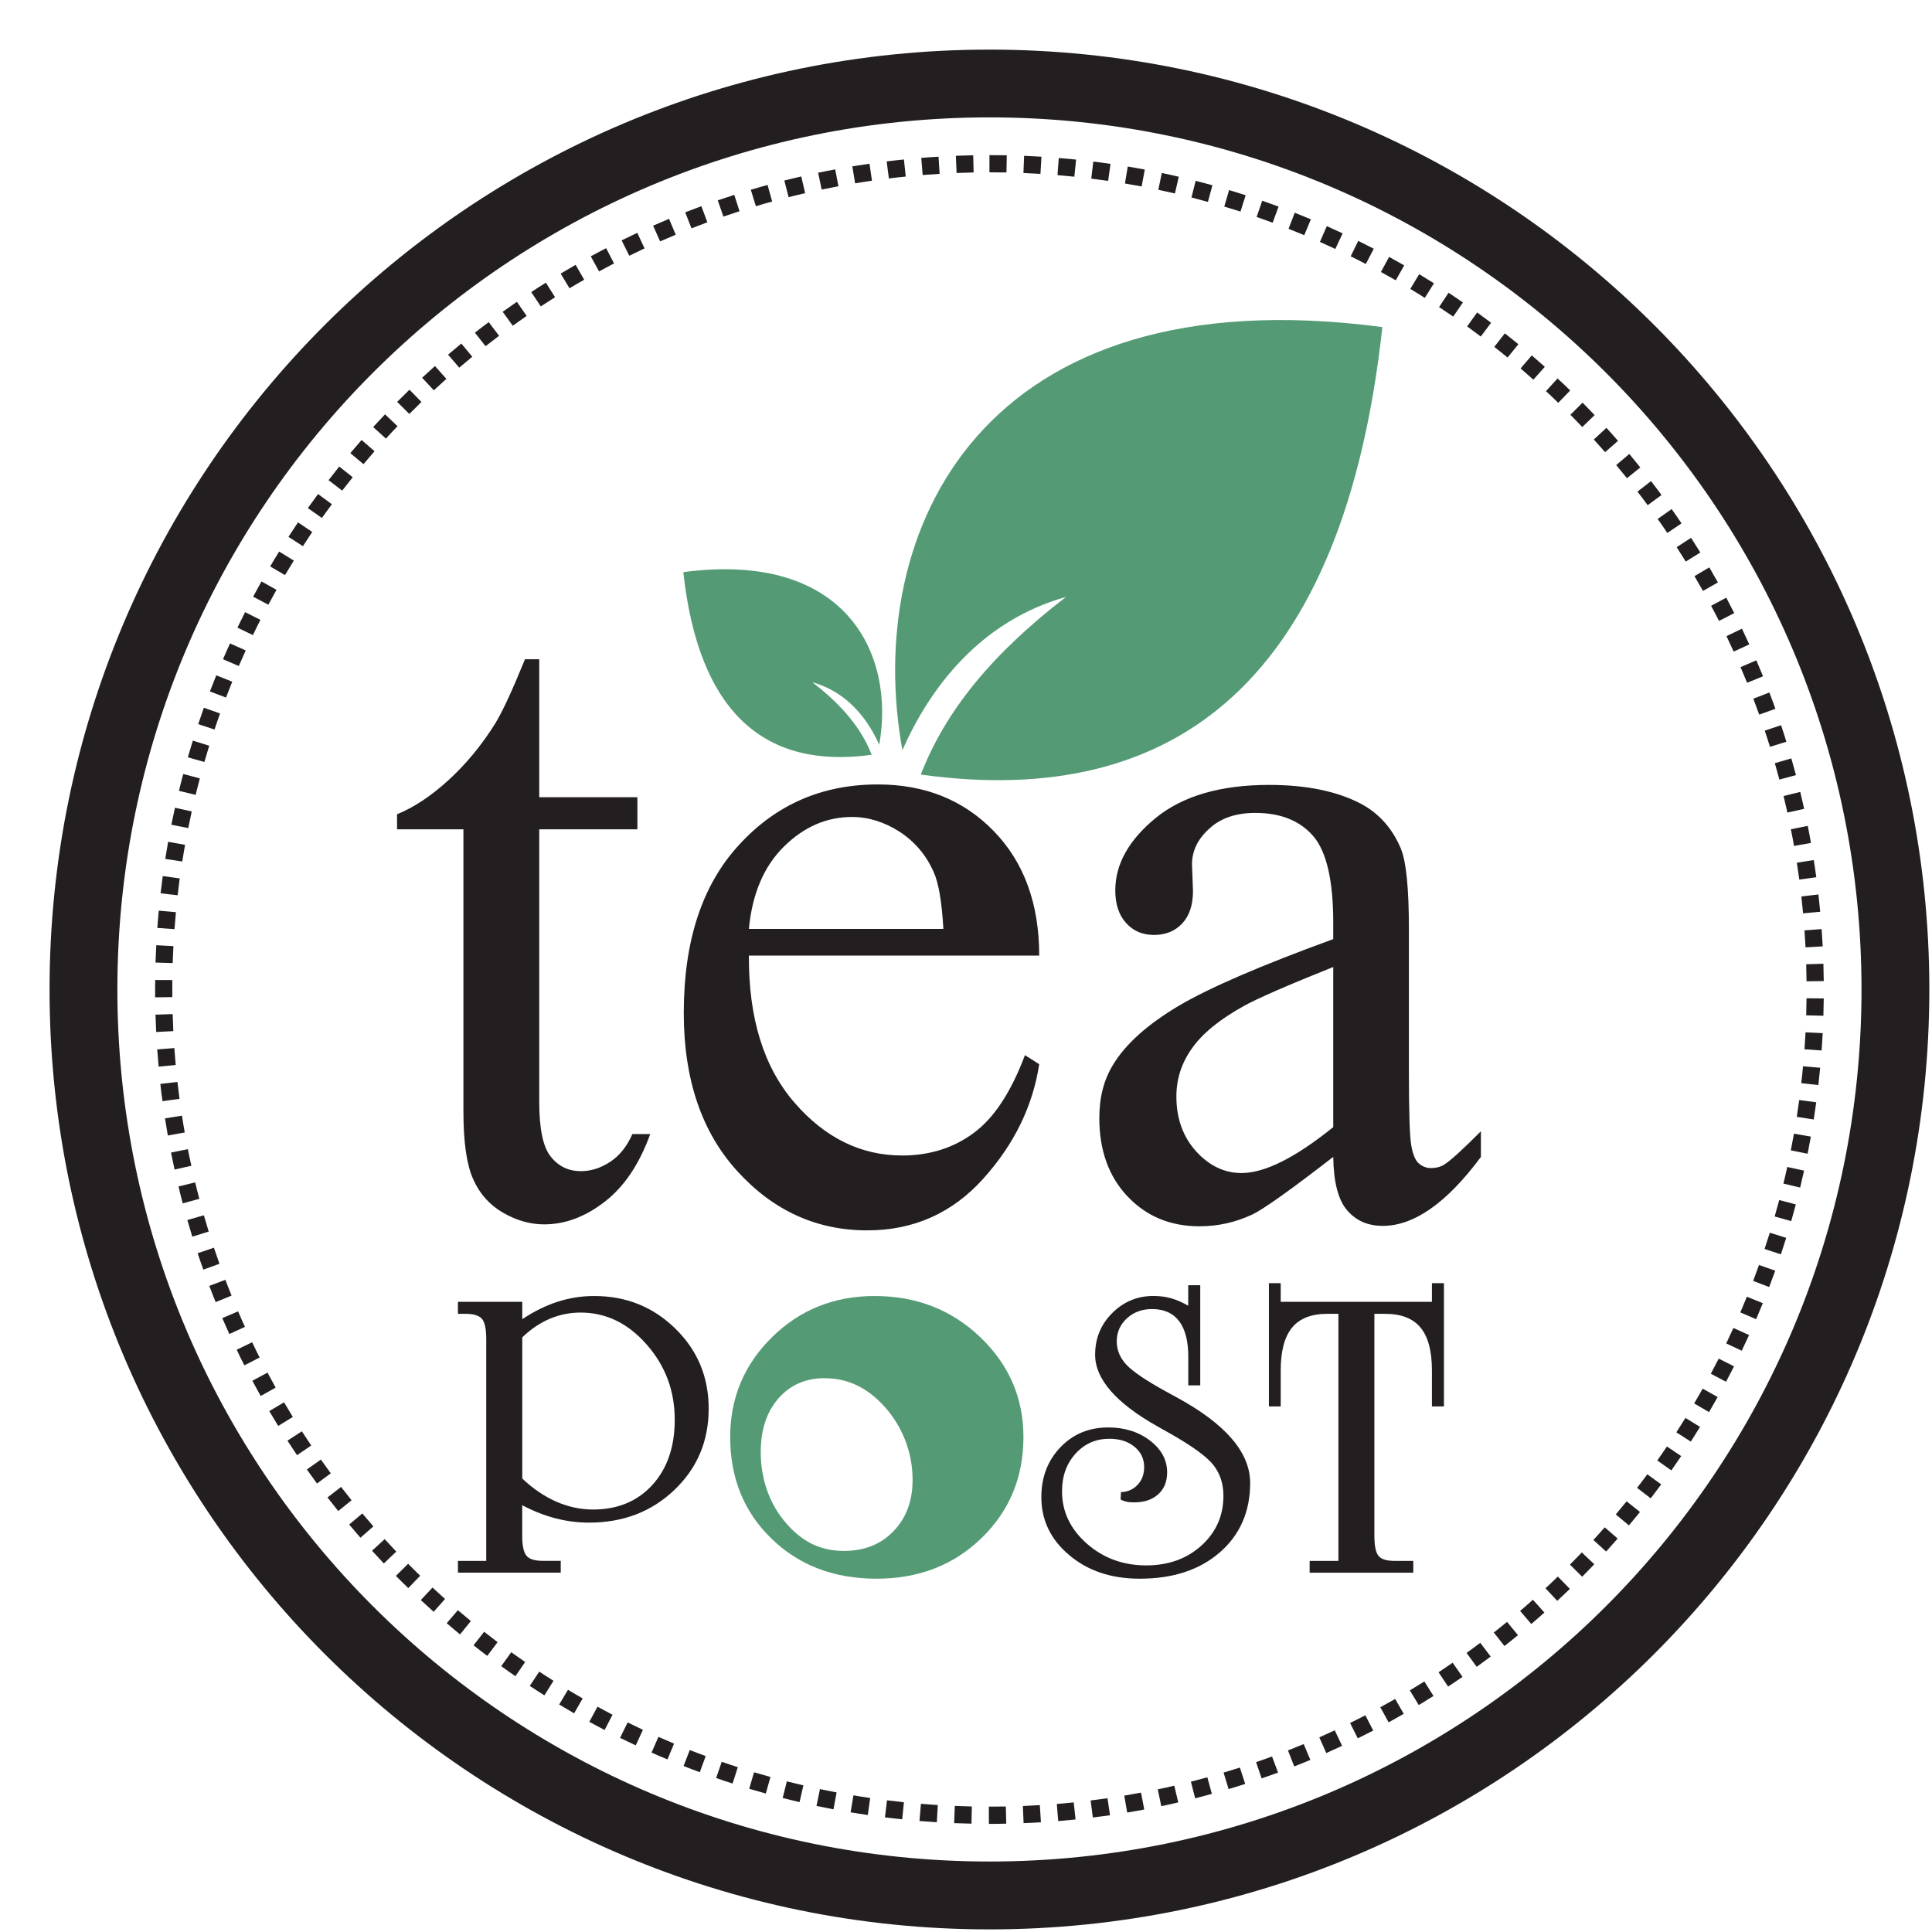
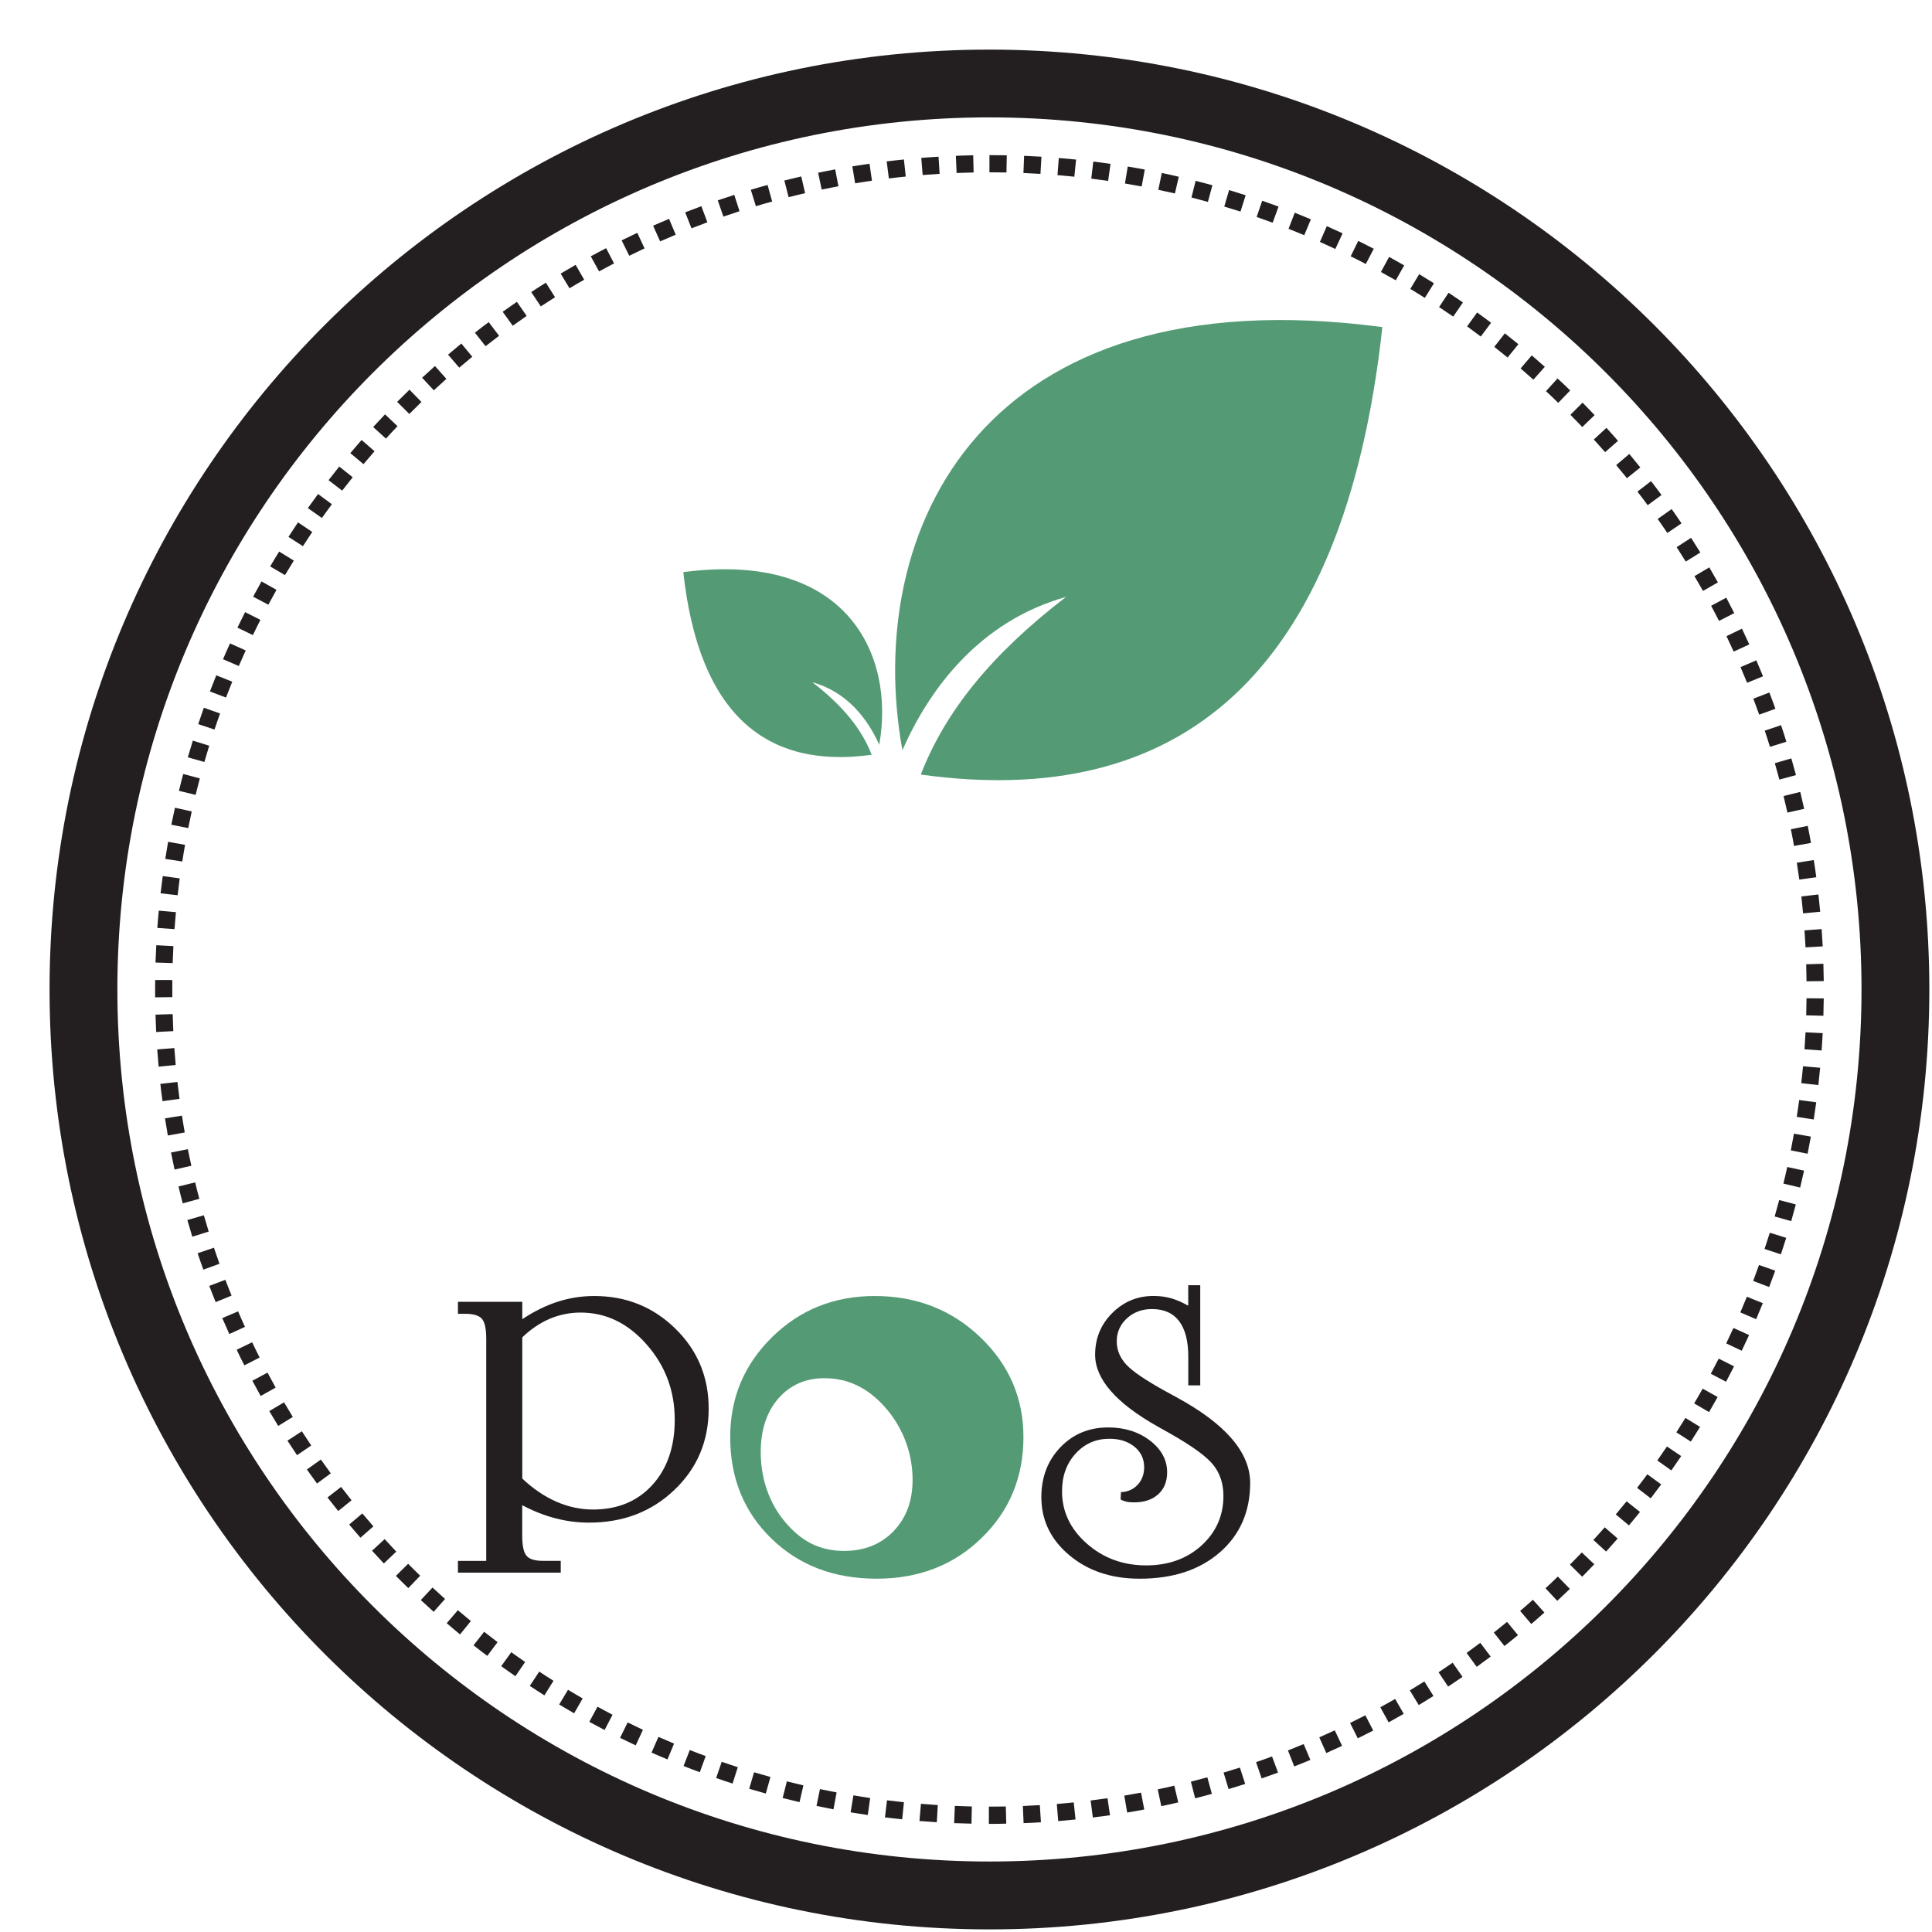
<svg xmlns="http://www.w3.org/2000/svg" width="37" height="37" viewBox="0 0 37 37" fill="none">
  <path d="M30.758 7.14C27.736 4.118 23.561 2.248 18.949 2.248C14.337 2.248 10.162 4.118 7.14 7.14C4.118 10.162 2.248 14.338 2.248 18.949C2.248 23.561 4.118 27.737 7.14 30.759C10.162 33.781 14.337 35.65 18.949 35.65C23.561 35.65 27.736 33.781 30.758 30.759C33.78 27.737 35.65 23.561 35.65 18.949C35.65 14.338 33.78 10.163 30.758 7.14ZM18.949 0.95C23.919 0.95 28.419 2.965 31.677 6.222C34.934 9.48 36.949 13.979 36.949 18.95C36.949 23.921 34.935 28.42 31.677 31.678C28.419 34.935 23.919 36.95 18.949 36.95C13.978 36.95 9.478 34.935 6.221 31.678C2.964 28.42 0.949 23.921 0.949 18.95C0.949 13.979 2.964 9.48 6.221 6.222C9.479 2.965 13.978 0.95 18.949 0.95Z" fill="#231F20" />
  <path d="M19.945 3.001C19.834 2.995 19.724 2.989 19.613 2.984L19.6 3.313C19.709 3.318 19.817 3.324 19.926 3.33L19.945 3.001ZM20.608 3.056C20.498 3.045 20.387 3.036 20.277 3.026L20.252 3.354C20.359 3.365 20.467 3.373 20.575 3.384L20.608 3.056ZM21.268 3.138C21.158 3.123 21.049 3.107 20.938 3.094L20.899 3.421C21.006 3.434 21.114 3.449 21.222 3.464L21.268 3.138ZM21.924 3.247C21.816 3.227 21.707 3.208 21.598 3.189L21.544 3.514C21.651 3.533 21.758 3.551 21.864 3.571L21.924 3.247ZM22.575 3.385C22.467 3.359 22.358 3.336 22.25 3.312L22.183 3.635L22.501 3.705L22.575 3.385ZM23.219 3.548C23.113 3.519 23.006 3.49 22.898 3.463L22.818 3.782C22.923 3.809 23.028 3.837 23.133 3.866L23.219 3.548ZM23.856 3.739C23.751 3.705 23.645 3.672 23.539 3.64L23.446 3.956C23.55 3.987 23.653 4.019 23.757 4.052L23.856 3.739ZM24.486 3.956C24.382 3.918 24.277 3.881 24.173 3.844L24.066 4.155C24.169 4.191 24.271 4.227 24.373 4.265L24.486 3.956ZM25.105 4.2C25.002 4.157 24.899 4.115 24.796 4.074L24.677 4.382C24.778 4.422 24.878 4.462 24.978 4.504L25.105 4.2ZM25.713 4.469C25.612 4.423 25.512 4.376 25.41 4.331L25.278 4.633L25.573 4.768L25.713 4.469ZM26.309 4.764C26.21 4.713 26.111 4.663 26.012 4.613L25.867 4.909C25.965 4.956 26.061 5.006 26.157 5.056L26.309 4.764ZM26.892 5.082L26.603 4.92L26.446 5.209C26.542 5.261 26.636 5.315 26.731 5.368L26.892 5.082ZM27.462 5.425C27.368 5.367 27.274 5.308 27.179 5.251L27.009 5.533C27.102 5.589 27.195 5.646 27.287 5.705L27.462 5.425ZM28.017 5.792C27.926 5.729 27.834 5.667 27.742 5.606L27.56 5.881C27.651 5.941 27.741 6.002 27.831 6.063L28.017 5.792ZM28.556 6.181C28.468 6.115 28.379 6.049 28.289 5.984L28.097 6.251C28.185 6.315 28.272 6.38 28.359 6.445L28.556 6.181ZM29.079 6.592C28.993 6.522 28.907 6.453 28.82 6.384L28.617 6.643C28.702 6.71 28.787 6.778 28.872 6.847L29.079 6.592ZM29.585 7.025C29.502 6.951 29.419 6.879 29.335 6.806L29.121 7.056C29.203 7.127 29.285 7.198 29.366 7.271L29.585 7.025ZM30.071 7.478C29.992 7.401 29.912 7.322 29.829 7.248L29.607 7.491C29.686 7.564 29.765 7.639 29.842 7.715L30.071 7.478ZM30.539 7.95C30.462 7.87 30.385 7.79 30.308 7.711L30.075 7.944C30.151 8.02 30.227 8.1 30.302 8.178L30.539 7.95ZM30.987 8.443C30.914 8.359 30.841 8.276 30.765 8.194L30.523 8.417C30.596 8.497 30.668 8.578 30.74 8.659L30.987 8.443ZM31.414 8.952C31.345 8.866 31.274 8.779 31.203 8.694L30.952 8.907C31.021 8.989 31.09 9.074 31.158 9.158L31.414 8.952ZM31.82 9.48C31.754 9.39 31.687 9.301 31.619 9.214L31.359 9.415C31.425 9.501 31.491 9.587 31.555 9.675L31.82 9.48ZM32.203 10.023C32.142 9.931 32.078 9.84 32.014 9.749L31.746 9.939C31.809 10.027 31.871 10.117 31.931 10.207L32.203 10.023ZM32.563 10.581C32.505 10.487 32.446 10.393 32.386 10.3L32.11 10.479C32.169 10.57 32.226 10.662 32.284 10.755L32.563 10.581ZM32.9 11.154C32.846 11.058 32.791 10.962 32.735 10.866L32.451 11.034C32.506 11.127 32.56 11.222 32.614 11.317L32.9 11.154ZM33.213 11.742C33.163 11.643 33.112 11.544 33.06 11.446L32.77 11.602C32.822 11.698 32.871 11.794 32.921 11.891L33.213 11.742ZM33.501 12.341C33.455 12.24 33.408 12.141 33.36 12.04L33.064 12.183C33.111 12.281 33.157 12.38 33.202 12.479L33.501 12.341ZM33.764 12.952C33.722 12.849 33.679 12.748 33.636 12.646L33.333 12.776C33.376 12.876 33.418 12.976 33.459 13.076L33.764 12.952ZM34.001 13.574C33.964 13.47 33.925 13.365 33.885 13.262L33.578 13.381C33.617 13.482 33.654 13.584 33.691 13.686L34.001 13.574ZM34.211 14.205C34.179 14.099 34.145 13.993 34.109 13.888L33.797 13.993C33.832 14.096 33.865 14.2 33.897 14.303L34.211 14.205ZM34.395 14.844C34.366 14.737 34.337 14.63 34.306 14.524L33.99 14.616C34.02 14.72 34.049 14.824 34.077 14.93L34.395 14.844ZM34.552 15.49C34.528 15.382 34.503 15.274 34.477 15.166L34.157 15.245C34.182 15.35 34.208 15.457 34.231 15.562L34.552 15.49ZM34.682 16.143C34.663 16.035 34.643 15.924 34.62 15.816L34.297 15.882C34.319 15.988 34.339 16.095 34.358 16.201L34.682 16.143ZM34.784 16.8C34.769 16.69 34.754 16.58 34.736 16.471L34.411 16.522C34.428 16.63 34.444 16.737 34.459 16.845L34.784 16.8ZM34.859 17.461C34.848 17.351 34.837 17.24 34.825 17.13L34.498 17.168C34.51 17.276 34.521 17.384 34.531 17.492L34.859 17.461ZM34.907 18.124C34.9 18.013 34.894 17.903 34.886 17.793L34.558 17.818C34.566 17.926 34.572 18.035 34.578 18.143L34.907 18.124ZM34.927 18.789C34.926 18.678 34.923 18.567 34.92 18.457L34.591 18.467C34.594 18.575 34.596 18.684 34.597 18.793L34.927 18.789ZM34.92 19.453C34.923 19.342 34.925 19.232 34.927 19.121L34.597 19.118C34.596 19.227 34.594 19.336 34.591 19.445L34.92 19.453ZM34.886 20.118C34.894 20.007 34.9 19.897 34.907 19.786L34.578 19.77C34.572 19.878 34.566 19.987 34.558 20.095L34.886 20.118ZM34.824 20.78C34.836 20.669 34.848 20.559 34.858 20.449L34.53 20.42C34.52 20.528 34.509 20.636 34.496 20.744L34.824 20.78ZM34.735 21.439C34.752 21.329 34.768 21.22 34.783 21.11L34.457 21.067C34.442 21.174 34.427 21.282 34.41 21.389L34.735 21.439ZM34.618 22.095C34.64 21.986 34.66 21.876 34.68 21.767L34.356 21.711C34.337 21.818 34.316 21.925 34.296 22.031L34.618 22.095ZM34.475 22.743C34.501 22.635 34.526 22.527 34.55 22.419L34.228 22.349C34.205 22.455 34.18 22.561 34.154 22.667L34.475 22.743ZM34.304 23.386C34.334 23.28 34.364 23.173 34.392 23.066L34.074 22.982C34.046 23.087 34.017 23.192 33.987 23.297L34.304 23.386ZM34.106 24.022C34.141 23.916 34.175 23.811 34.208 23.706L33.894 23.608C33.86 23.712 33.828 23.815 33.793 23.919L34.106 24.022ZM33.882 24.648C33.921 24.544 33.96 24.44 33.998 24.335L33.687 24.226C33.651 24.328 33.613 24.43 33.575 24.531L33.882 24.648ZM33.632 25.264C33.675 25.162 33.718 25.06 33.76 24.957L33.455 24.834C33.414 24.935 33.372 25.035 33.329 25.134L33.632 25.264ZM33.356 25.868C33.404 25.769 33.451 25.669 33.497 25.568L33.197 25.432C33.152 25.531 33.106 25.629 33.059 25.728L33.356 25.868ZM33.056 26.462C33.108 26.364 33.158 26.266 33.209 26.167L32.915 26.019C32.865 26.116 32.816 26.212 32.764 26.309L33.056 26.462ZM32.73 27.043C32.785 26.947 32.841 26.851 32.895 26.755L32.608 26.594C32.554 26.689 32.501 26.784 32.445 26.877L32.73 27.043ZM32.381 27.608C32.441 27.515 32.5 27.421 32.558 27.327L32.278 27.155C32.221 27.247 32.163 27.339 32.104 27.431L32.381 27.608ZM32.008 28.16C32.072 28.069 32.135 27.978 32.197 27.886L31.924 27.702C31.863 27.792 31.802 27.881 31.739 27.97L32.008 28.16ZM31.613 28.695C31.681 28.607 31.748 28.518 31.814 28.428L31.548 28.234C31.484 28.322 31.418 28.408 31.352 28.494L31.613 28.695ZM31.196 29.213C31.268 29.128 31.338 29.042 31.408 28.956L31.151 28.752C31.083 28.836 31.013 28.92 30.944 29.003L31.196 29.213ZM30.759 29.714C30.833 29.632 30.907 29.549 30.98 29.465L30.732 29.25C30.661 29.331 30.588 29.413 30.515 29.492L30.759 29.714ZM30.3 30.196C30.379 30.117 30.456 30.037 30.532 29.957L30.293 29.731C30.218 29.809 30.143 29.888 30.066 29.964L30.3 30.196ZM29.823 30.658C29.904 30.583 29.984 30.506 30.065 30.429L29.834 30.193C29.757 30.268 29.678 30.344 29.598 30.417L29.823 30.658ZM29.326 31.101C29.411 31.03 29.494 30.956 29.577 30.882L29.357 30.637C29.276 30.709 29.195 30.782 29.112 30.851L29.326 31.101ZM28.812 31.523C28.899 31.456 28.986 31.384 29.071 31.315L28.862 31.061C28.779 31.129 28.693 31.198 28.608 31.265L28.812 31.523ZM28.281 31.922C28.37 31.856 28.46 31.791 28.548 31.725L28.349 31.462C28.262 31.528 28.175 31.592 28.087 31.656L28.281 31.922ZM27.733 32.3C27.825 32.238 27.917 32.177 28.009 32.114L27.82 31.843C27.731 31.905 27.641 31.966 27.55 32.026L27.733 32.3ZM27.171 32.654C27.265 32.597 27.36 32.539 27.453 32.48L27.278 32.202C27.185 32.26 27.093 32.317 27 32.373L27.171 32.654ZM26.594 32.985C26.691 32.931 26.787 32.877 26.883 32.822L26.719 32.537C26.624 32.591 26.53 32.644 26.435 32.696L26.594 32.985ZM26.003 33.291C26.103 33.242 26.201 33.192 26.299 33.142L26.148 32.85C26.051 32.9 25.954 32.949 25.856 32.997L26.003 33.291ZM25.4 33.573C25.502 33.528 25.603 33.482 25.703 33.435L25.562 33.138C25.464 33.183 25.366 33.228 25.266 33.272L25.4 33.573ZM24.786 33.829C24.89 33.789 24.992 33.747 25.095 33.704L24.967 33.401C24.867 33.443 24.766 33.483 24.666 33.523L24.786 33.829ZM24.162 34.059C24.267 34.023 24.372 33.985 24.476 33.947L24.361 33.638C24.26 33.676 24.157 33.713 24.055 33.747L24.162 34.059ZM23.529 34.263C23.635 34.231 23.741 34.199 23.847 34.164L23.745 33.851L23.433 33.947L23.529 34.263ZM22.889 34.44C22.996 34.413 23.103 34.384 23.209 34.355L23.122 34.038C23.017 34.066 22.912 34.094 22.807 34.121L22.889 34.44ZM22.24 34.59C22.349 34.568 22.458 34.544 22.565 34.518L22.489 34.198C22.385 34.224 22.278 34.246 22.172 34.268L22.24 34.59ZM21.587 34.712C21.696 34.694 21.806 34.675 21.914 34.654L21.852 34.331C21.746 34.351 21.639 34.369 21.531 34.388L21.587 34.712ZM20.929 34.807C21.039 34.794 21.148 34.779 21.258 34.764L21.21 34.438C21.102 34.453 20.995 34.468 20.887 34.481L20.929 34.807ZM20.266 34.876C20.377 34.867 20.488 34.856 20.598 34.845L20.563 34.518C20.455 34.53 20.347 34.539 20.239 34.548L20.266 34.876ZM19.603 34.915C19.714 34.911 19.825 34.906 19.935 34.899L19.914 34.57C19.806 34.577 19.698 34.582 19.589 34.587L19.603 34.915ZM18.938 34.929V34.599C19.046 34.599 19.155 34.598 19.263 34.596L19.271 34.925C19.16 34.929 19.048 34.929 18.938 34.929ZM18.273 34.915C18.384 34.919 18.495 34.923 18.605 34.925L18.612 34.596C18.503 34.593 18.394 34.59 18.286 34.585L18.273 34.915ZM17.609 34.874L17.941 34.898L17.96 34.569C17.852 34.562 17.744 34.554 17.637 34.545L17.609 34.874ZM16.948 34.805C17.058 34.819 17.168 34.831 17.278 34.842L17.311 34.515C17.203 34.503 17.095 34.491 16.987 34.478L16.948 34.805ZM16.29 34.708C16.4 34.727 16.51 34.742 16.619 34.76L16.665 34.434C16.557 34.417 16.45 34.402 16.344 34.383L16.29 34.708ZM15.637 34.585C15.745 34.608 15.854 34.63 15.962 34.651L16.022 34.327C15.916 34.307 15.809 34.285 15.703 34.263L15.637 34.585ZM14.989 34.434C15.096 34.461 15.204 34.487 15.312 34.513L15.386 34.192C15.28 34.167 15.175 34.142 15.069 34.115L14.989 34.434ZM14.348 34.257C14.454 34.288 14.56 34.319 14.666 34.348L14.755 34.031C14.65 34.002 14.546 33.972 14.441 33.941L14.348 34.257ZM13.715 34.051C13.819 34.088 13.925 34.123 14.03 34.157L14.13 33.843C14.027 33.811 13.924 33.776 13.822 33.74L13.715 34.051ZM13.091 33.821C13.195 33.862 13.298 33.902 13.402 33.94L13.515 33.631C13.413 33.594 13.312 33.554 13.21 33.515L13.091 33.821ZM12.478 33.564C12.579 33.609 12.681 33.653 12.783 33.695L12.909 33.392C12.809 33.349 12.709 33.307 12.61 33.263L12.478 33.564ZM11.875 33.282C11.975 33.331 12.074 33.379 12.175 33.426L12.313 33.128C12.215 33.081 12.118 33.034 12.02 32.986L11.875 33.282ZM11.286 32.975C11.382 33.028 11.481 33.08 11.579 33.131L11.731 32.839C11.634 32.789 11.539 32.737 11.443 32.685L11.286 32.975ZM10.709 32.643C10.804 32.7 10.899 32.756 10.995 32.812L11.159 32.527C11.065 32.472 10.971 32.418 10.878 32.361L10.709 32.643ZM10.146 32.287C10.239 32.349 10.333 32.409 10.426 32.468L10.6 32.189C10.508 32.132 10.418 32.072 10.327 32.013L10.146 32.287ZM9.599 31.909C9.689 31.974 9.78 32.039 9.871 32.101L10.057 31.829C9.968 31.768 9.879 31.705 9.791 31.642L9.599 31.909ZM9.069 31.509C9.155 31.578 9.244 31.646 9.332 31.712L9.529 31.449C9.443 31.384 9.357 31.317 9.272 31.25L9.069 31.509ZM8.555 31.086C8.639 31.159 8.725 31.23 8.81 31.301L9.018 31.045C8.934 30.976 8.851 30.907 8.769 30.837L8.555 31.086ZM8.059 30.643C8.14 30.718 8.222 30.794 8.305 30.868L8.523 30.622C8.442 30.549 8.362 30.477 8.283 30.403L8.059 30.643ZM7.582 30.18C7.66 30.258 7.738 30.337 7.819 30.414L8.047 30.177C7.969 30.102 7.893 30.025 7.816 29.948L7.582 30.18ZM7.125 29.698C7.2 29.78 7.275 29.861 7.351 29.942L7.589 29.715C7.514 29.636 7.44 29.556 7.367 29.476L7.125 29.698ZM6.687 29.197C6.758 29.282 6.831 29.366 6.903 29.449L7.151 29.232C7.079 29.15 7.009 29.067 6.939 28.984L6.687 29.197ZM6.272 28.678C6.339 28.765 6.408 28.852 6.477 28.938L6.733 28.732C6.665 28.647 6.599 28.561 6.532 28.476L6.272 28.678ZM5.877 28.142C5.941 28.233 6.005 28.322 6.071 28.411L6.335 28.216C6.271 28.128 6.207 28.04 6.145 27.952L5.877 28.142ZM5.505 27.59C5.565 27.683 5.627 27.775 5.688 27.868L5.96 27.683C5.9 27.593 5.84 27.502 5.781 27.411L5.505 27.59ZM5.157 27.024C5.213 27.119 5.27 27.214 5.328 27.308L5.608 27.136C5.551 27.043 5.496 26.95 5.44 26.856L5.157 27.024ZM4.833 26.443C4.885 26.541 4.938 26.638 4.992 26.735L5.279 26.574C5.226 26.479 5.174 26.383 5.123 26.287L4.833 26.443ZM4.533 25.849C4.58 25.949 4.629 26.05 4.68 26.148L4.972 25.998C4.923 25.901 4.875 25.804 4.829 25.706L4.533 25.849ZM4.257 25.243C4.301 25.345 4.346 25.447 4.392 25.548L4.691 25.411C4.646 25.313 4.602 25.213 4.56 25.114L4.257 25.243ZM4.008 24.626C4.048 24.73 4.088 24.834 4.13 24.937L4.435 24.812C4.394 24.712 4.355 24.611 4.316 24.51L4.008 24.626ZM3.785 24.001C3.82 24.106 3.856 24.211 3.894 24.315L4.203 24.203C4.167 24.101 4.132 23.998 4.097 23.895L3.785 24.001ZM3.588 23.365C3.619 23.472 3.651 23.578 3.683 23.684L3.997 23.586C3.965 23.482 3.934 23.378 3.904 23.274L3.588 23.365ZM3.419 22.722C3.444 22.829 3.47 22.94 3.5 23.045L3.818 22.959C3.789 22.856 3.763 22.749 3.738 22.644L3.419 22.722ZM3.275 22.072C3.297 22.181 3.32 22.29 3.343 22.398L3.665 22.326C3.641 22.22 3.619 22.114 3.598 22.008L3.275 22.072ZM3.16 21.418C3.177 21.527 3.195 21.636 3.214 21.746L3.538 21.688C3.519 21.58 3.501 21.473 3.485 21.366L3.16 21.418ZM3.071 20.758C3.083 20.867 3.095 20.982 3.113 21.089L3.438 21.044C3.425 20.936 3.411 20.829 3.398 20.721L3.071 20.758ZM3.011 20.097C3.019 20.207 3.028 20.318 3.038 20.428L3.365 20.396C3.355 20.288 3.347 20.18 3.339 20.072L3.011 20.097ZM2.978 19.432C2.981 19.543 2.986 19.653 2.991 19.764L3.319 19.747C3.315 19.639 3.31 19.53 3.307 19.421L2.978 19.432ZM2.972 18.768C2.97 18.878 2.97 18.989 2.971 19.1L3.3 19.096C3.299 18.987 3.3 18.878 3.3 18.769L2.972 18.768ZM2.993 18.102C2.987 18.213 2.983 18.323 2.978 18.434L3.307 18.444C3.311 18.335 3.315 18.227 3.321 18.119L2.993 18.102ZM3.041 17.44C3.03 17.55 3.021 17.66 3.013 17.771L3.342 17.794C3.35 17.685 3.359 17.577 3.369 17.469L3.041 17.44ZM3.117 16.778C3.102 16.888 3.089 16.998 3.075 17.108L3.402 17.145C3.415 17.038 3.428 16.93 3.442 16.822L3.117 16.778ZM3.22 16.121L3.165 16.449L3.491 16.499C3.507 16.392 3.526 16.285 3.544 16.18L3.22 16.121ZM3.351 15.469C3.327 15.577 3.304 15.685 3.281 15.794L3.605 15.859C3.626 15.752 3.649 15.646 3.672 15.54L3.351 15.469ZM3.509 14.823C3.48 14.93 3.453 15.037 3.427 15.145L3.746 15.223C3.772 15.118 3.799 15.012 3.827 14.907L3.509 14.823ZM3.693 14.184C3.66 14.29 3.629 14.396 3.597 14.503L3.914 14.593C3.944 14.489 3.975 14.385 4.007 14.281L3.693 14.184ZM3.904 13.554C3.867 13.659 3.831 13.763 3.796 13.868L4.108 13.972C4.142 13.869 4.178 13.766 4.215 13.664L3.904 13.554ZM4.142 12.933C4.1 13.036 4.06 13.138 4.02 13.242L4.328 13.359C4.367 13.257 4.407 13.156 4.448 13.055L4.142 12.933ZM4.405 12.322C4.359 12.422 4.315 12.523 4.271 12.625L4.573 12.755L4.706 12.457L4.405 12.322ZM4.694 11.723C4.644 11.821 4.595 11.92 4.547 12.02L4.843 12.163C4.891 12.065 4.938 11.967 4.987 11.871L4.694 11.723ZM5.008 11.135C4.954 11.232 4.901 11.33 4.848 11.427L5.139 11.581C5.19 11.486 5.243 11.391 5.295 11.296L5.008 11.135ZM5.346 10.563C5.287 10.657 5.23 10.753 5.174 10.848L5.458 11.014C5.513 10.921 5.57 10.828 5.627 10.736L5.346 10.563ZM5.707 10.004C5.645 10.096 5.584 10.189 5.524 10.282L5.801 10.46C5.86 10.368 5.92 10.278 5.98 10.188L5.707 10.004ZM6.091 9.461C6.026 9.551 5.96 9.64 5.896 9.731L6.165 9.92C6.228 9.832 6.291 9.744 6.356 9.657L6.091 9.461ZM6.497 8.935C6.428 9.022 6.359 9.109 6.292 9.196L6.553 9.396C6.619 9.31 6.687 9.225 6.755 9.14L6.497 8.935ZM6.925 8.426C6.852 8.509 6.78 8.593 6.709 8.678L6.961 8.889C7.031 8.806 7.102 8.724 7.173 8.642L6.925 8.426ZM7.374 7.935C7.297 8.016 7.222 8.096 7.147 8.178L7.391 8.4C7.464 8.32 7.538 8.24 7.613 8.162L7.374 7.935ZM7.842 7.463C7.762 7.54 7.684 7.618 7.606 7.696L7.839 7.928C7.917 7.851 7.993 7.775 8.071 7.698L7.842 7.463ZM8.33 7.01L8.084 7.234L8.308 7.475C8.388 7.401 8.469 7.328 8.549 7.256L8.33 7.01ZM8.835 6.579C8.75 6.649 8.665 6.72 8.581 6.792L8.795 7.041C8.878 6.971 8.961 6.901 9.045 6.832L8.835 6.579ZM9.359 6.169C9.27 6.235 9.182 6.303 9.095 6.371L9.299 6.63C9.384 6.563 9.47 6.497 9.558 6.431L9.359 6.169ZM9.899 5.78C9.807 5.843 9.717 5.907 9.627 5.971L9.82 6.238C9.908 6.175 9.997 6.112 10.086 6.05L9.899 5.78ZM10.454 5.414C10.361 5.472 10.264 5.532 10.174 5.594L10.357 5.868C10.448 5.809 10.538 5.75 10.63 5.692L10.454 5.414ZM11.024 5.072C10.928 5.127 10.832 5.183 10.737 5.24L10.907 5.521C10.998 5.465 11.095 5.41 11.188 5.357L11.024 5.072ZM11.608 4.753C11.51 4.803 11.411 4.856 11.314 4.909L11.473 5.198C11.569 5.146 11.664 5.094 11.76 5.045L11.608 4.753ZM12.205 4.459C12.105 4.506 12.004 4.554 11.905 4.603L12.051 4.898C12.148 4.85 12.246 4.803 12.344 4.757L12.205 4.459ZM12.813 4.191C12.711 4.234 12.609 4.278 12.508 4.322L12.642 4.623C12.741 4.579 12.841 4.537 12.941 4.495L12.813 4.191ZM13.432 3.949C13.328 3.987 13.225 4.027 13.122 4.066L13.243 4.373C13.344 4.333 13.446 4.295 13.547 4.257L13.432 3.949ZM14.062 3.732C13.956 3.766 13.851 3.801 13.746 3.837L13.854 4.148C13.956 4.113 14.06 4.078 14.163 4.045L14.062 3.732ZM14.7 3.542C14.593 3.572 14.485 3.602 14.379 3.634L14.476 3.949C14.578 3.917 14.684 3.888 14.788 3.86L14.7 3.542ZM15.345 3.379C15.236 3.404 15.129 3.43 15.021 3.457L15.103 3.776C15.208 3.749 15.313 3.724 15.419 3.7L15.345 3.379ZM15.995 3.244C15.886 3.265 15.777 3.285 15.668 3.308L15.736 3.63C15.843 3.608 15.95 3.587 16.057 3.567L15.995 3.244ZM16.652 3.135C16.542 3.151 16.433 3.168 16.323 3.186L16.377 3.511C16.485 3.493 16.592 3.476 16.699 3.461L16.652 3.135ZM17.311 3.054C17.201 3.066 17.09 3.077 16.981 3.091L17.023 3.418C17.13 3.404 17.238 3.392 17.346 3.381L17.311 3.054ZM17.974 3.001C17.864 3.007 17.753 3.015 17.643 3.024L17.67 3.352C17.779 3.344 17.887 3.336 17.995 3.329L17.974 3.001ZM18.638 2.974C18.527 2.977 18.416 2.979 18.306 2.984L18.32 3.313C18.429 3.309 18.538 3.306 18.646 3.303L18.638 2.974ZM19.281 2.974C19.171 2.972 19.06 2.971 18.949 2.971V3.3C19.057 3.3 19.166 3.301 19.275 3.303L19.281 2.974Z" fill="#231F20" />
-   <path d="M25.533 21.586V18.519C24.649 18.873 24.079 19.122 23.821 19.266C23.357 19.523 23.027 19.793 22.828 20.076C22.628 20.357 22.529 20.663 22.529 20.999C22.529 21.419 22.655 21.77 22.906 22.049C23.158 22.325 23.448 22.465 23.776 22.465C24.223 22.465 24.807 22.171 25.533 21.586ZM25.533 22.156C24.709 22.794 24.19 23.163 23.977 23.262C23.662 23.409 23.326 23.485 22.969 23.485C22.412 23.485 21.953 23.292 21.593 22.912C21.233 22.531 21.053 22.03 21.053 21.41C21.053 21.017 21.14 20.678 21.317 20.39C21.557 19.994 21.974 19.62 22.568 19.266C23.161 18.915 24.151 18.489 25.533 17.985V17.667C25.533 16.867 25.407 16.315 25.153 16.015C24.897 15.718 24.526 15.568 24.04 15.568C23.671 15.568 23.377 15.668 23.161 15.868C22.94 16.066 22.828 16.294 22.828 16.552L22.847 17.062C22.847 17.332 22.778 17.539 22.64 17.686C22.502 17.833 22.322 17.905 22.1 17.905C21.881 17.905 21.704 17.83 21.566 17.677C21.428 17.524 21.359 17.317 21.359 17.053C21.359 16.55 21.617 16.088 22.133 15.665C22.648 15.245 23.371 15.032 24.304 15.032C25.018 15.032 25.603 15.152 26.062 15.392C26.406 15.575 26.662 15.86 26.826 16.247C26.931 16.499 26.982 17.011 26.982 17.791V20.523C26.982 21.291 26.997 21.761 27.027 21.935C27.057 22.106 27.105 22.224 27.171 22.28C27.24 22.34 27.318 22.37 27.405 22.37C27.498 22.37 27.582 22.35 27.651 22.308C27.774 22.232 28.011 22.017 28.361 21.665V22.157C27.708 23.036 27.081 23.477 26.482 23.477C26.196 23.477 25.969 23.378 25.798 23.177C25.627 22.978 25.54 22.636 25.533 22.156ZM14.342 17.79H18.067C18.037 17.274 17.977 16.912 17.881 16.701C17.737 16.375 17.518 16.117 17.227 15.928C16.936 15.742 16.633 15.646 16.318 15.646C15.832 15.646 15.398 15.834 15.014 16.212C14.63 16.59 14.405 17.118 14.342 17.79ZM14.342 18.3C14.336 19.497 14.624 20.432 15.212 21.113C15.797 21.79 16.487 22.129 17.275 22.129C17.803 22.129 18.262 21.985 18.651 21.695C19.041 21.407 19.365 20.909 19.629 20.207L19.902 20.381C19.779 21.185 19.422 21.916 18.831 22.573C18.237 23.233 17.497 23.563 16.609 23.563C15.641 23.563 14.813 23.188 14.126 22.435C13.437 21.683 13.095 20.669 13.095 19.398C13.095 18.021 13.446 16.948 14.153 16.181C14.858 15.41 15.743 15.023 16.81 15.023C17.713 15.023 18.453 15.32 19.032 15.917C19.61 16.511 19.902 17.306 19.902 18.301H14.342V18.3ZM10.327 12.626V15.268H12.207V15.882H10.327V21.103C10.327 21.625 10.402 21.976 10.552 22.156C10.699 22.339 10.891 22.429 11.124 22.429C11.32 22.429 11.505 22.369 11.688 22.249C11.868 22.129 12.009 21.952 12.111 21.718H12.453C12.246 22.29 11.958 22.723 11.583 23.013C11.208 23.304 10.822 23.448 10.422 23.448C10.152 23.448 9.889 23.373 9.631 23.223C9.373 23.073 9.184 22.86 9.061 22.581C8.938 22.306 8.875 21.877 8.875 21.294V15.882H7.604V15.594C7.924 15.465 8.254 15.246 8.59 14.94C8.926 14.632 9.229 14.266 9.49 13.846C9.625 13.624 9.814 13.216 10.054 12.625H10.327V12.626Z" fill="#231F20" />
  <path d="M8.77 30.119V29.893H9.312V25.64C9.312 25.451 9.285 25.323 9.231 25.259C9.177 25.194 9.07 25.161 8.912 25.161H8.77V24.931H10.002V25.264C10.229 25.113 10.455 25.002 10.679 24.93C10.904 24.857 11.138 24.82 11.38 24.82C11.991 24.82 12.508 25.028 12.933 25.444C13.359 25.86 13.572 26.371 13.572 26.977C13.572 27.598 13.353 28.117 12.915 28.534C12.478 28.952 11.933 29.16 11.281 29.16C11.064 29.16 10.851 29.133 10.641 29.078C10.431 29.024 10.217 28.941 10.001 28.826V29.413C10.001 29.601 10.028 29.728 10.083 29.794C10.136 29.86 10.242 29.892 10.398 29.892H10.739V30.118H8.77V30.119ZM10.002 28.316C10.207 28.51 10.425 28.658 10.655 28.759C10.885 28.859 11.119 28.909 11.357 28.909C11.828 28.909 12.205 28.753 12.492 28.44C12.778 28.126 12.922 27.71 12.922 27.19C12.922 26.637 12.743 26.157 12.385 25.75C12.027 25.341 11.605 25.137 11.119 25.137C10.913 25.137 10.716 25.177 10.526 25.257C10.338 25.338 10.163 25.457 10.002 25.612V28.316Z" fill="#231F20" />
  <path d="M16.162 29.702C16.552 29.702 16.868 29.576 17.111 29.325C17.355 29.072 17.477 28.746 17.477 28.343C17.477 28.101 17.437 27.866 17.357 27.641C17.277 27.415 17.161 27.208 17.009 27.02C16.837 26.811 16.652 26.654 16.449 26.55C16.248 26.446 16.027 26.394 15.789 26.394C15.427 26.394 15.132 26.524 14.907 26.782C14.682 27.041 14.569 27.383 14.569 27.809C14.569 28.057 14.607 28.293 14.682 28.517C14.758 28.74 14.867 28.941 15.01 29.116C15.171 29.316 15.345 29.463 15.533 29.559C15.721 29.654 15.93 29.702 16.162 29.702ZM16.785 30.234C15.972 30.234 15.301 29.978 14.775 29.467C14.248 28.956 13.984 28.308 13.984 27.523C13.984 26.77 14.252 26.131 14.787 25.607C15.321 25.082 15.976 24.82 16.752 24.82C17.551 24.82 18.225 25.084 18.775 25.61C19.326 26.138 19.6 26.775 19.6 27.523C19.6 28.291 19.332 28.937 18.798 29.455C18.264 29.975 17.593 30.234 16.785 30.234Z" fill="#549B75" />
  <path d="M22.757 26.533V25.982C22.757 25.683 22.699 25.458 22.582 25.302C22.464 25.147 22.291 25.07 22.061 25.07C21.87 25.07 21.71 25.13 21.58 25.249C21.452 25.368 21.387 25.514 21.387 25.688C21.387 25.852 21.447 26.001 21.571 26.135C21.694 26.267 21.949 26.44 22.334 26.651C22.375 26.675 22.437 26.708 22.515 26.75C23.466 27.263 23.942 27.813 23.942 28.4C23.942 28.949 23.748 29.391 23.363 29.728C22.977 30.065 22.465 30.234 21.826 30.234C21.284 30.234 20.835 30.084 20.479 29.784C20.122 29.485 19.943 29.114 19.943 28.672C19.943 28.289 20.065 27.971 20.308 27.717C20.55 27.464 20.856 27.337 21.223 27.337C21.538 27.337 21.804 27.421 22.023 27.588C22.242 27.756 22.352 27.959 22.352 28.197C22.352 28.374 22.295 28.514 22.181 28.617C22.069 28.72 21.914 28.772 21.718 28.772C21.658 28.772 21.608 28.768 21.569 28.758C21.528 28.748 21.493 28.735 21.461 28.716L21.468 28.576C21.598 28.571 21.705 28.524 21.788 28.434C21.872 28.344 21.912 28.231 21.912 28.098C21.912 27.938 21.849 27.808 21.727 27.707C21.602 27.605 21.442 27.554 21.247 27.554C20.988 27.554 20.772 27.648 20.598 27.839C20.425 28.03 20.339 28.269 20.339 28.56C20.339 28.948 20.497 29.282 20.813 29.561C21.128 29.839 21.508 29.979 21.951 29.979C22.377 29.979 22.729 29.852 23.009 29.599C23.289 29.344 23.43 29.028 23.43 28.648C23.43 28.415 23.365 28.216 23.234 28.052C23.103 27.889 22.82 27.685 22.384 27.439C22.337 27.413 22.265 27.372 22.17 27.319C21.372 26.87 20.973 26.411 20.973 25.945C20.973 25.63 21.082 25.365 21.3 25.147C21.518 24.929 21.781 24.819 22.09 24.819C22.212 24.819 22.324 24.834 22.427 24.863C22.53 24.892 22.64 24.94 22.756 25.006V24.613H22.986V26.531H22.757V26.533Z" fill="#231F20" />
-   <path d="M25.081 30.119V29.893H25.632V25.161H25.422C25.115 25.161 24.889 25.249 24.745 25.425C24.6 25.6 24.527 25.874 24.527 26.245V26.935H24.301V24.574H24.527V24.931H27.423V24.574H27.653V26.935H27.423V26.245C27.423 25.873 27.35 25.6 27.205 25.425C27.06 25.249 26.833 25.161 26.523 25.161H26.321V29.413C26.321 29.606 26.348 29.735 26.401 29.798C26.454 29.862 26.556 29.893 26.709 29.893H27.066V30.119H25.081V30.119Z" fill="#231F20" />
  <path fill-rule="evenodd" clip-rule="evenodd" d="M26.474 6.264C18.767 5.245 16.523 10.183 17.282 14.367C17.797 13.197 18.754 11.899 20.415 11.432C18.996 12.523 18.108 13.613 17.634 14.834C22.55 15.516 25.739 12.988 26.474 6.264Z" fill="#549B75" />
  <path fill-rule="evenodd" clip-rule="evenodd" d="M13.086 10.957C16.232 10.541 17.147 12.557 16.838 14.264C16.627 13.786 16.237 13.256 15.558 13.066C16.137 13.512 16.5 13.956 16.694 14.455C14.687 14.733 13.386 13.701 13.086 10.957Z" fill="#549B75" />
</svg>